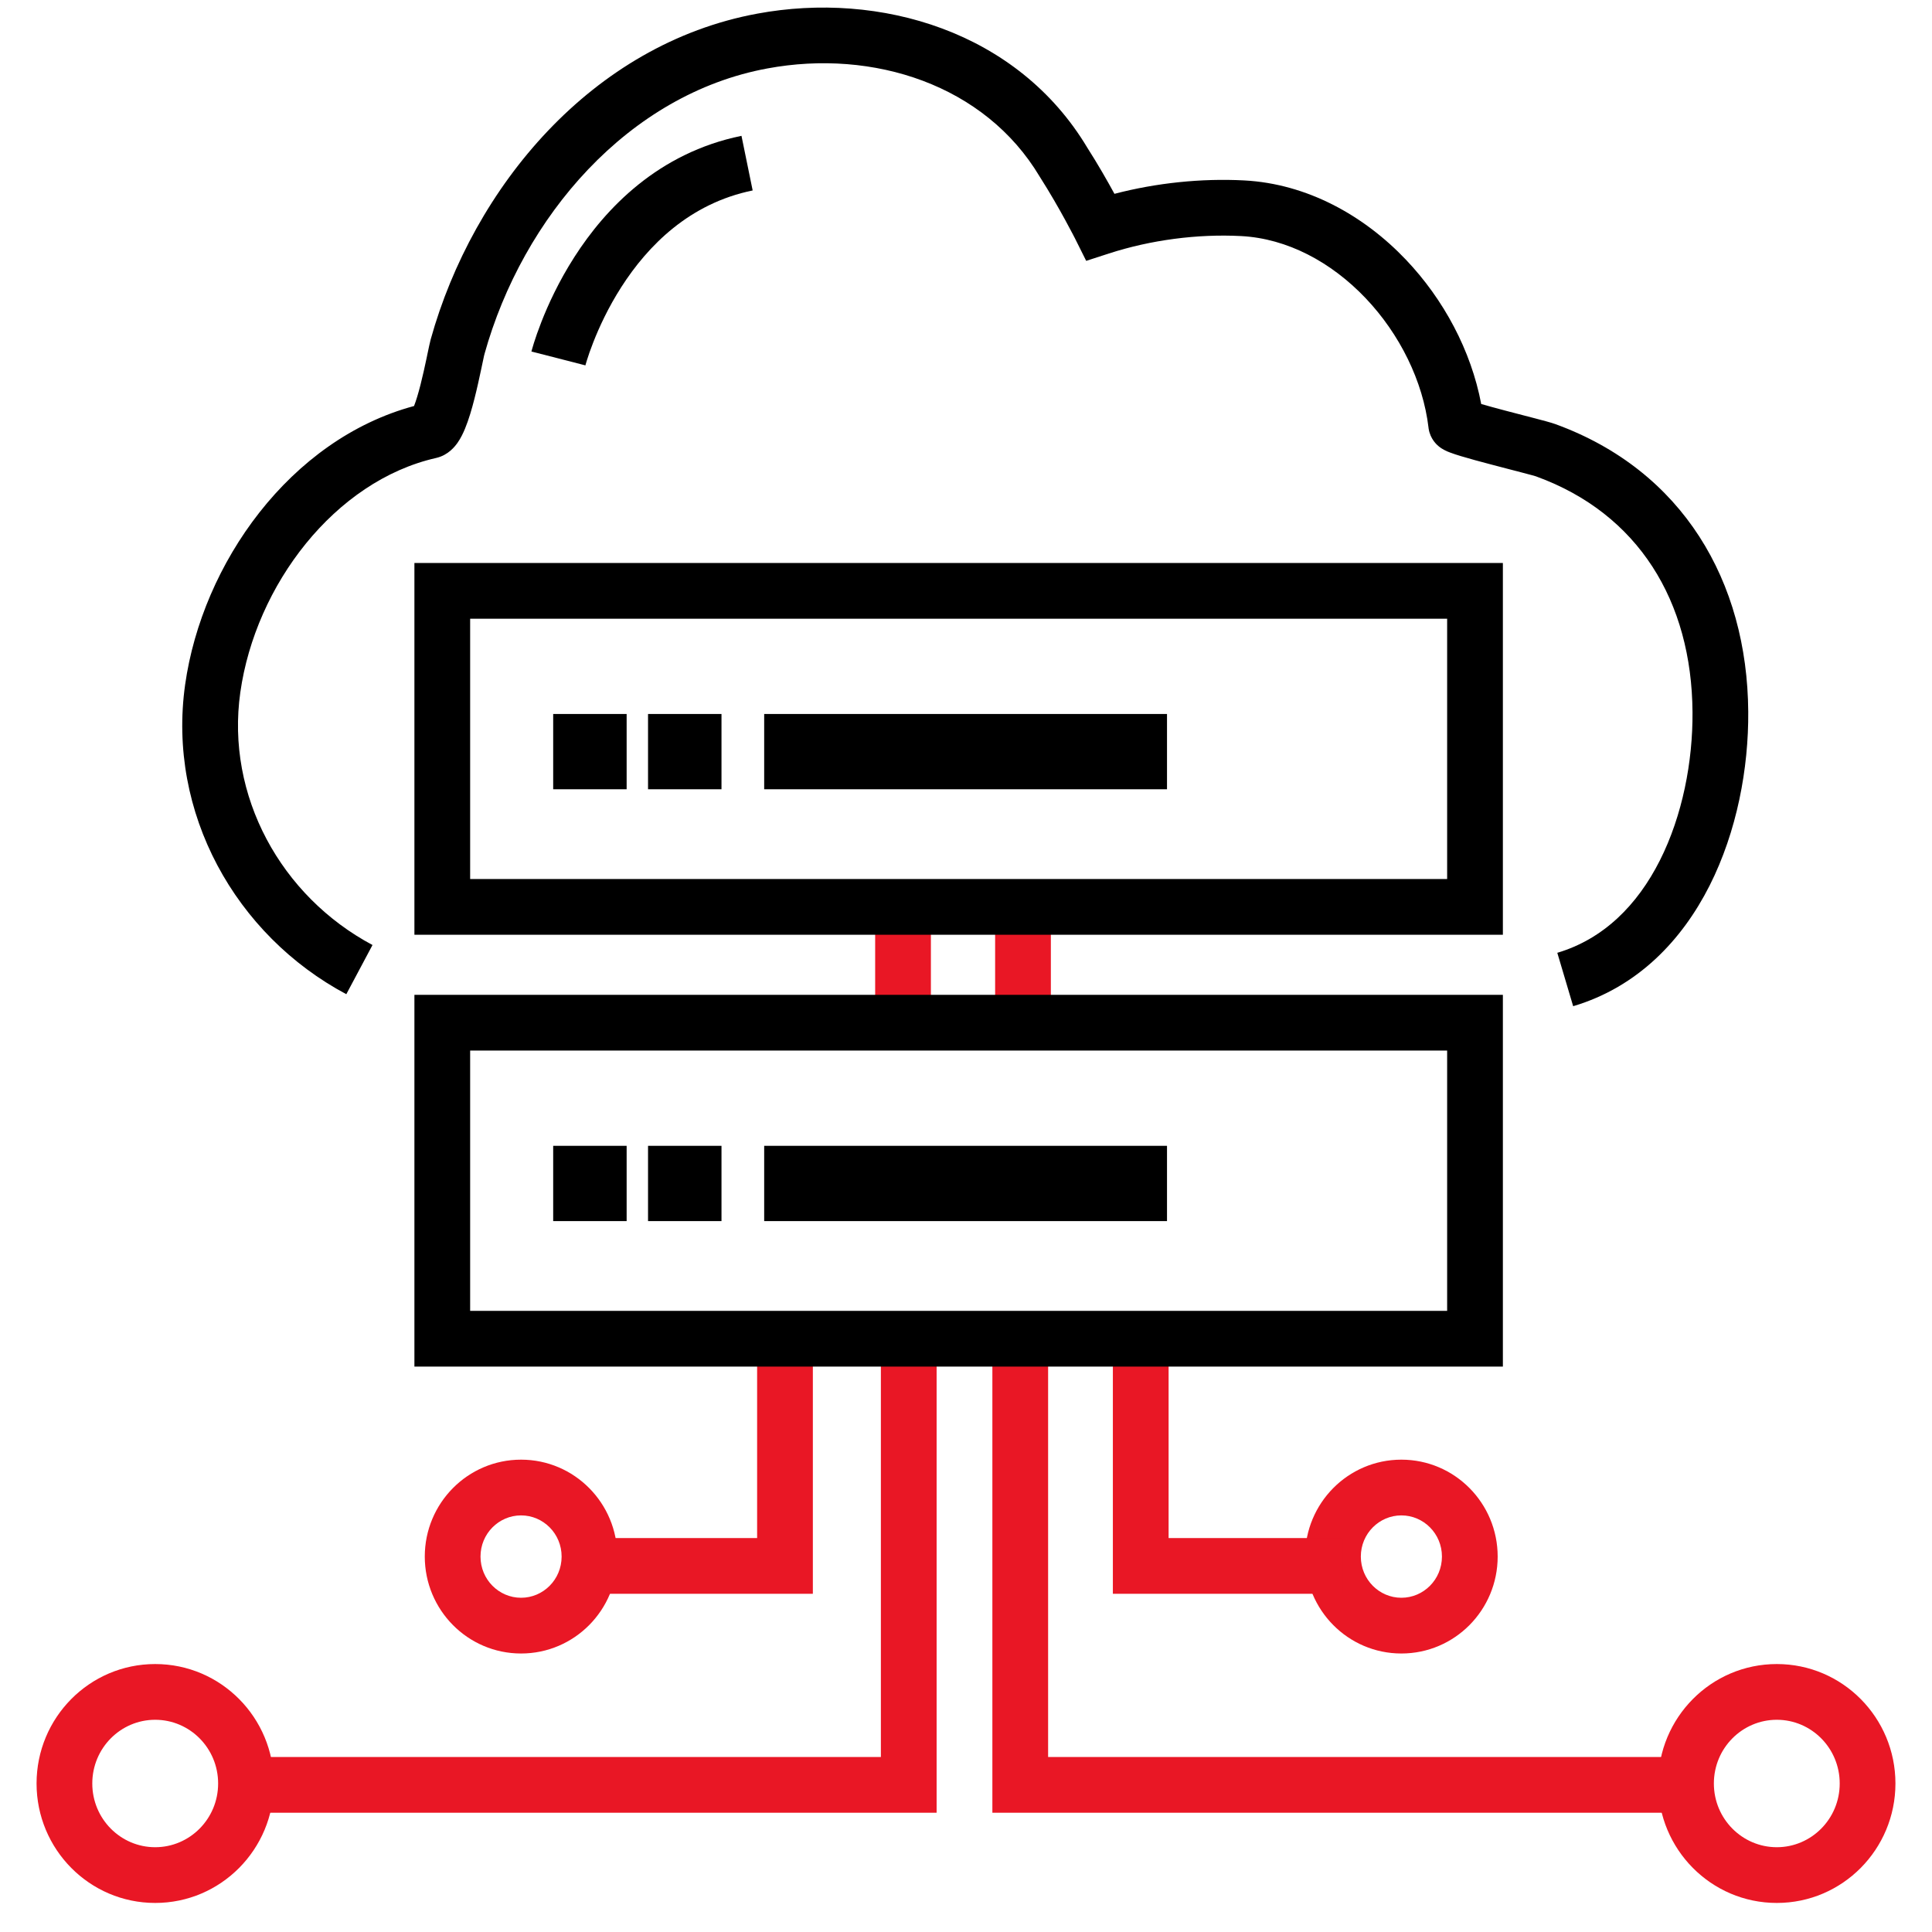
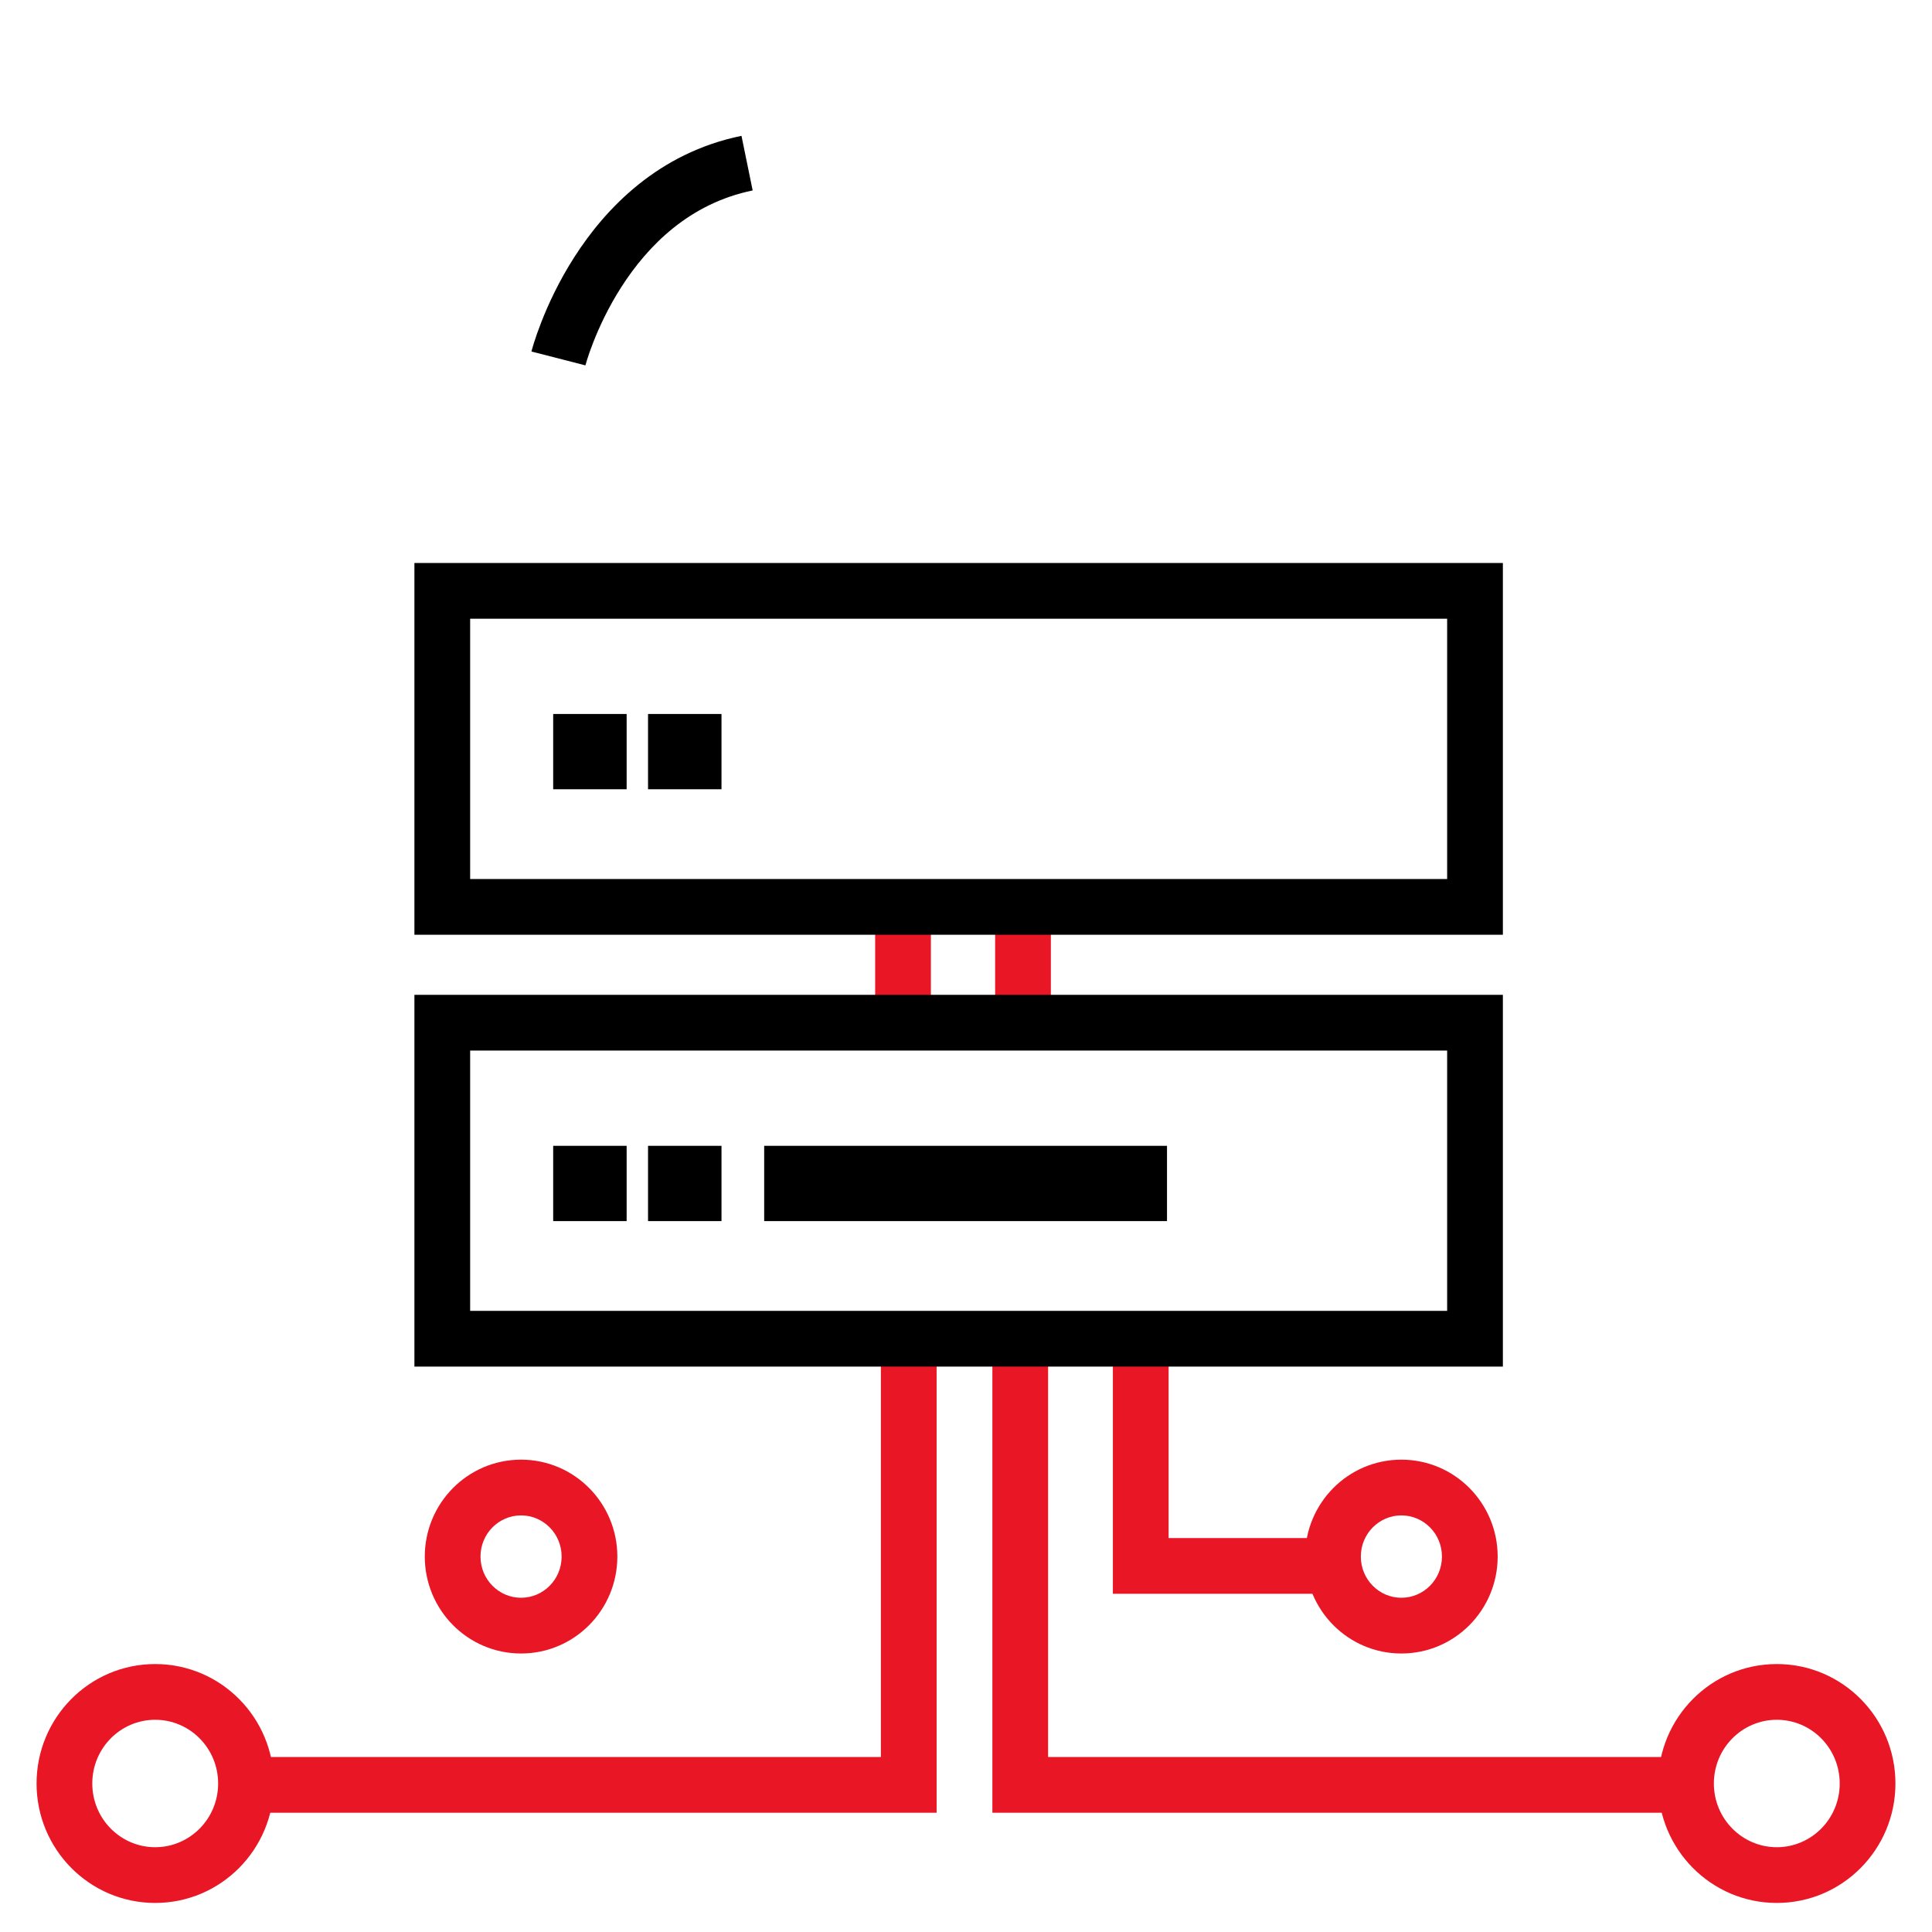
<svg xmlns="http://www.w3.org/2000/svg" width="52" height="52" viewBox="0 0 52 52" fill="none">
  <path fill-rule="evenodd" clip-rule="evenodd" d="M26.71 36.247H28.21V47.29H45.034V48.79H26.71V36.247Z" fill="#E91725" />
  <path fill-rule="evenodd" clip-rule="evenodd" d="M23.709 47.29V36.247H25.209V48.79H6.892V47.29H23.709Z" fill="#E91725" />
  <path fill-rule="evenodd" clip-rule="evenodd" d="M37.718 40.787C37.122 40.787 36.627 41.277 36.627 41.895C36.627 42.514 37.122 43.004 37.718 43.004C38.315 43.004 38.81 42.514 38.81 41.895C38.81 41.277 38.315 40.787 37.718 40.787ZM35.127 41.895C35.127 40.461 36.281 39.287 37.718 39.287C39.156 39.287 40.31 40.461 40.31 41.895C40.31 43.33 39.156 44.504 37.718 44.504C36.281 44.504 35.127 43.33 35.127 41.895Z" fill="#E91725" />
  <path fill-rule="evenodd" clip-rule="evenodd" d="M47.823 46.288C46.894 46.288 46.129 47.049 46.129 48.003C46.129 48.956 46.894 49.718 47.823 49.718C48.752 49.718 49.516 48.956 49.516 48.003C49.516 47.049 48.752 46.288 47.823 46.288ZM44.629 48.003C44.629 46.233 46.053 44.788 47.823 44.788C49.593 44.788 51.016 46.233 51.016 48.003C51.016 49.772 49.593 51.218 47.823 51.218C46.053 51.218 44.629 49.772 44.629 48.003Z" fill="#E91725" />
  <path fill-rule="evenodd" clip-rule="evenodd" d="M4.177 46.288C3.248 46.288 2.484 47.049 2.484 48.003C2.484 48.956 3.248 49.718 4.177 49.718C5.106 49.718 5.871 48.956 5.871 48.003C5.871 47.049 5.106 46.288 4.177 46.288ZM0.984 48.003C0.984 46.233 2.407 44.788 4.177 44.788C5.947 44.788 7.371 46.233 7.371 48.003C7.371 49.772 5.947 51.218 4.177 51.218C2.407 51.218 0.984 49.772 0.984 48.003Z" fill="#E91725" />
  <path fill-rule="evenodd" clip-rule="evenodd" d="M29.953 36.624H31.453V41.397H36.148V42.897H29.953V36.624Z" fill="#E91725" />
-   <path fill-rule="evenodd" clip-rule="evenodd" d="M20.378 41.397V36.624H21.878V42.897H15.676V41.397H20.378Z" fill="#E91725" />
  <path fill-rule="evenodd" clip-rule="evenodd" d="M14.025 40.787C13.428 40.787 12.933 41.277 12.933 41.895C12.933 42.514 13.428 43.004 14.025 43.004C14.621 43.004 15.116 42.514 15.116 41.895C15.116 41.277 14.621 40.787 14.025 40.787ZM11.433 41.895C11.433 40.461 12.587 39.287 14.025 39.287C15.462 39.287 16.616 40.461 16.616 41.895C16.616 43.33 15.462 44.504 14.025 44.504C12.587 44.504 11.433 43.33 11.433 41.895Z" fill="#E91725" />
-   <path fill-rule="evenodd" clip-rule="evenodd" d="M15.756 9.834C15.757 9.833 15.757 9.833 15.03 9.647C14.303 9.462 14.303 9.461 14.303 9.461L14.304 9.459L14.305 9.454L14.309 9.44C14.312 9.428 14.316 9.412 14.322 9.393C14.333 9.353 14.349 9.298 14.371 9.229C14.414 9.092 14.48 8.899 14.571 8.666C14.752 8.203 15.038 7.575 15.46 6.917C16.298 5.608 17.716 4.115 19.957 3.656L20.258 5.126C18.559 5.474 17.438 6.609 16.723 7.726C16.367 8.282 16.123 8.817 15.968 9.213C15.89 9.41 15.836 9.571 15.802 9.68C15.785 9.734 15.773 9.775 15.765 9.802L15.758 9.829L15.756 9.834ZM15.756 9.834C15.756 9.834 15.756 9.834 15.756 9.834Z" fill="black" />
-   <path fill-rule="evenodd" clip-rule="evenodd" d="M27.983 4.753C26.51 2.283 23.505 1.313 20.655 1.842C16.92 2.53 14.071 5.827 13.038 9.535L13.038 9.537L13.036 9.546L13.028 9.576C13.023 9.601 13.016 9.633 13.008 9.671C12.998 9.715 12.989 9.761 12.978 9.812C12.969 9.856 12.959 9.904 12.947 9.958C12.9 10.179 12.84 10.457 12.77 10.731C12.702 11 12.617 11.293 12.517 11.535C12.468 11.654 12.403 11.792 12.316 11.916C12.249 12.011 12.07 12.248 11.746 12.324L11.739 12.326C9.01 12.944 6.876 15.749 6.468 18.636C6.075 21.419 7.562 24.122 10.026 25.435L9.321 26.759C6.34 25.17 4.496 21.877 4.983 18.426C5.444 15.165 7.805 11.826 11.144 10.928C11.199 10.787 11.258 10.59 11.317 10.36C11.379 10.117 11.434 9.864 11.48 9.648C11.488 9.608 11.497 9.567 11.505 9.527C11.538 9.371 11.569 9.22 11.591 9.139L11.592 9.135C12.732 5.041 15.93 1.188 20.383 0.367C20.383 0.367 20.382 0.367 20.383 0.367C23.678 -0.244 27.39 0.841 29.265 3.975C29.554 4.427 29.808 4.874 29.99 5.207C29.991 5.21 29.993 5.214 29.995 5.217C31.126 4.922 32.336 4.796 33.487 4.856C35.185 4.946 36.709 5.801 37.838 6.987C38.858 8.058 39.595 9.437 39.867 10.874C40.048 10.927 40.273 10.987 40.509 11.05C40.676 11.094 40.84 11.136 40.996 11.177C41.11 11.206 41.22 11.235 41.323 11.262C41.53 11.316 41.757 11.376 41.866 11.416C45.293 12.665 47.03 15.65 47.054 19.154C47.066 20.677 46.75 22.378 46.014 23.836C45.274 25.3 44.084 26.564 42.342 27.082L41.915 25.645C43.16 25.274 44.068 24.362 44.675 23.16C45.285 21.951 45.564 20.494 45.554 19.166C45.534 16.187 44.101 13.826 41.351 12.825L41.344 12.822C41.344 12.822 41.342 12.822 41.337 12.82C41.325 12.816 41.294 12.807 41.237 12.791C41.16 12.77 41.061 12.744 40.943 12.713C40.849 12.688 40.741 12.66 40.627 12.631C40.466 12.589 40.293 12.544 40.127 12.5C39.84 12.425 39.55 12.346 39.328 12.279C39.219 12.246 39.111 12.212 39.024 12.178C38.983 12.163 38.923 12.139 38.863 12.106C38.836 12.091 38.78 12.06 38.72 12.01L38.718 12.008C38.685 11.981 38.496 11.824 38.452 11.537L38.45 11.525L38.449 11.512C38.301 10.263 37.678 8.994 36.752 8.021C35.826 7.05 34.645 6.42 33.409 6.354C32.231 6.292 30.973 6.458 29.849 6.822L29.235 7.021L28.947 6.444L28.946 6.443L28.943 6.436L28.93 6.41C28.917 6.386 28.899 6.351 28.876 6.306C28.828 6.215 28.759 6.084 28.673 5.926C28.5 5.609 28.261 5.19 27.995 4.772L27.989 4.763L27.983 4.753Z" fill="black" />
+   <path fill-rule="evenodd" clip-rule="evenodd" d="M15.756 9.834C15.757 9.833 15.757 9.833 15.03 9.647C14.303 9.462 14.303 9.461 14.303 9.461L14.304 9.459L14.305 9.454L14.309 9.44C14.312 9.428 14.316 9.412 14.322 9.393C14.333 9.353 14.349 9.298 14.371 9.229C14.414 9.092 14.48 8.899 14.571 8.666C14.752 8.203 15.038 7.575 15.46 6.917C16.298 5.608 17.716 4.115 19.957 3.656L20.258 5.126C18.559 5.474 17.438 6.609 16.723 7.726C16.367 8.282 16.123 8.817 15.968 9.213C15.89 9.41 15.836 9.571 15.802 9.68L15.758 9.829L15.756 9.834ZM15.756 9.834C15.756 9.834 15.756 9.834 15.756 9.834Z" fill="black" />
  <path fill-rule="evenodd" clip-rule="evenodd" d="M26.784 27.141V24.402H28.284V27.141H26.784Z" fill="#E91725" />
  <path fill-rule="evenodd" clip-rule="evenodd" d="M23.555 27.141V24.402H25.055V27.141H23.555Z" fill="#E91725" />
  <path fill-rule="evenodd" clip-rule="evenodd" d="M11.154 26.776H40.45V36.782H11.154V26.776ZM12.654 28.276V35.282H38.95V28.276H12.654Z" fill="black" />
  <path fill-rule="evenodd" clip-rule="evenodd" d="M14.889 30.84H16.866V32.866H14.889V30.84Z" fill="black" />
  <path fill-rule="evenodd" clip-rule="evenodd" d="M17.442 30.84H19.419V32.866H17.442V30.84Z" fill="black" />
  <path fill-rule="evenodd" clip-rule="evenodd" d="M20.568 30.84H31.41V32.866H20.568V30.84Z" fill="black" />
  <path fill-rule="evenodd" clip-rule="evenodd" d="M11.154 15.153H40.45V25.159H11.154V15.153ZM12.654 16.653V23.659H38.95V16.653H12.654Z" fill="black" />
  <path fill-rule="evenodd" clip-rule="evenodd" d="M14.889 19.217H16.866V21.243H14.889V19.217Z" fill="black" />
  <path fill-rule="evenodd" clip-rule="evenodd" d="M17.442 19.217H19.419V21.243H17.442V19.217Z" fill="black" />
-   <path fill-rule="evenodd" clip-rule="evenodd" d="M20.568 19.217H31.41V21.243H20.568V19.217Z" fill="black" />
</svg>